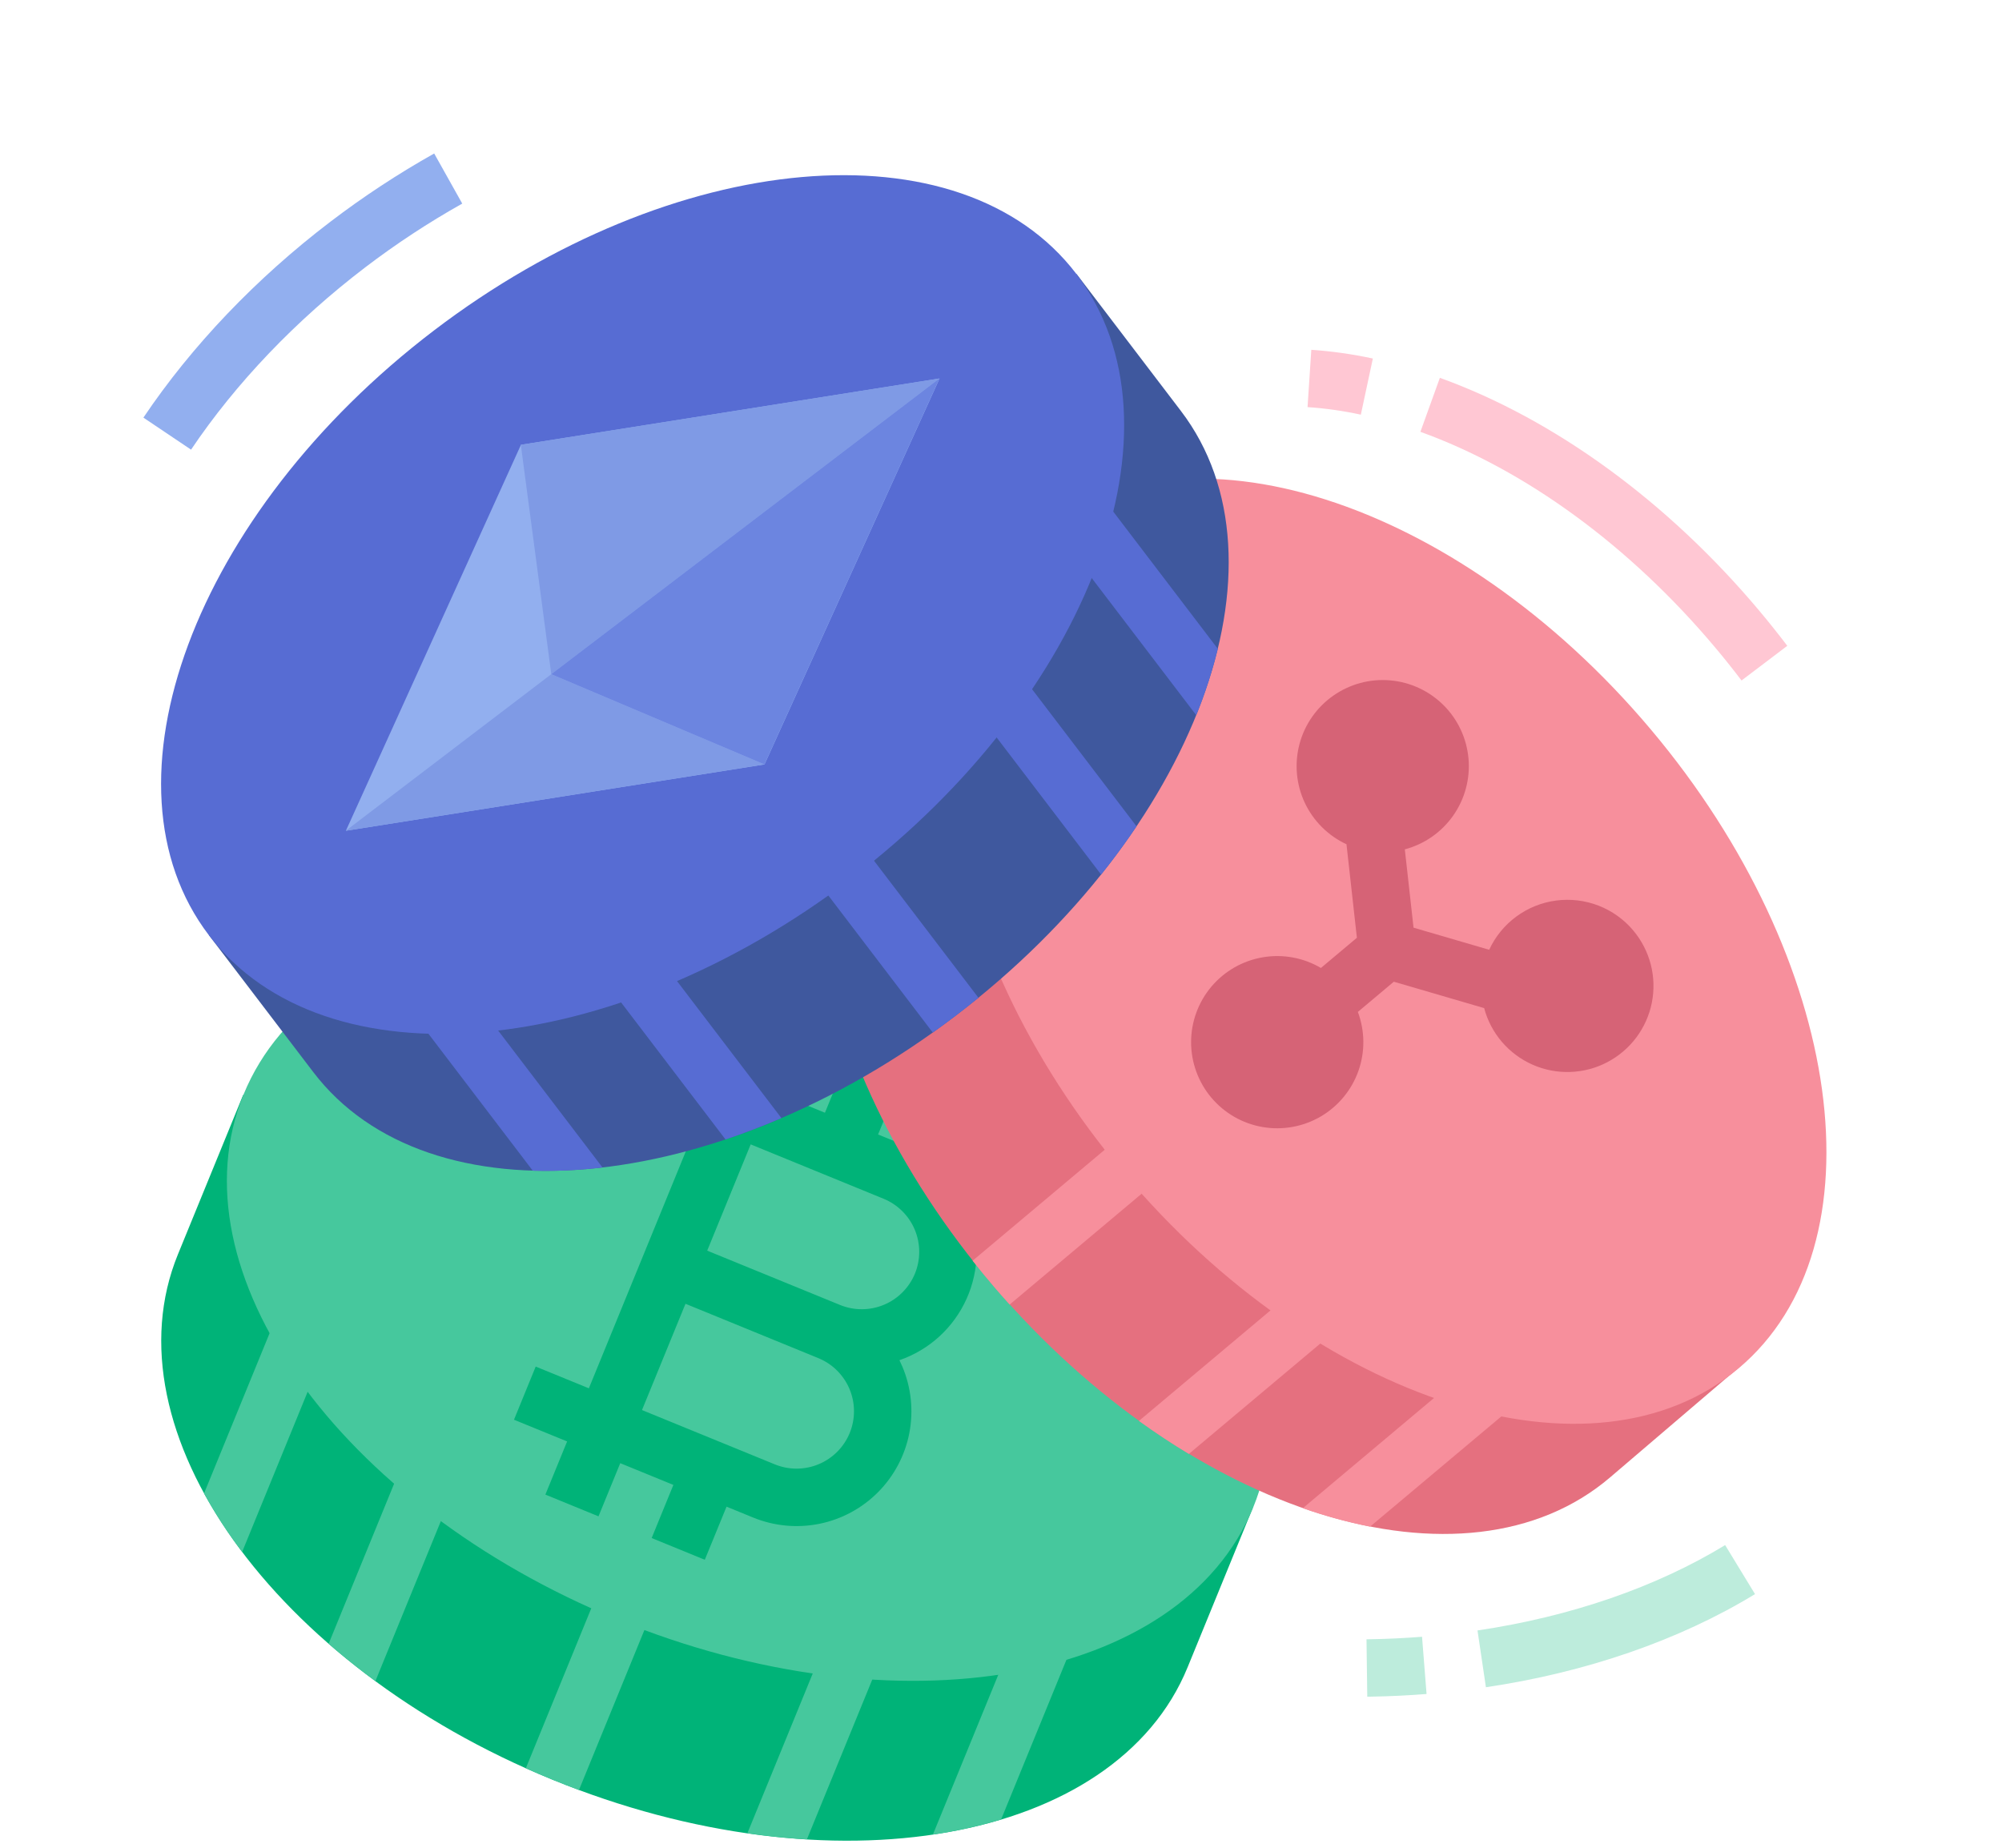
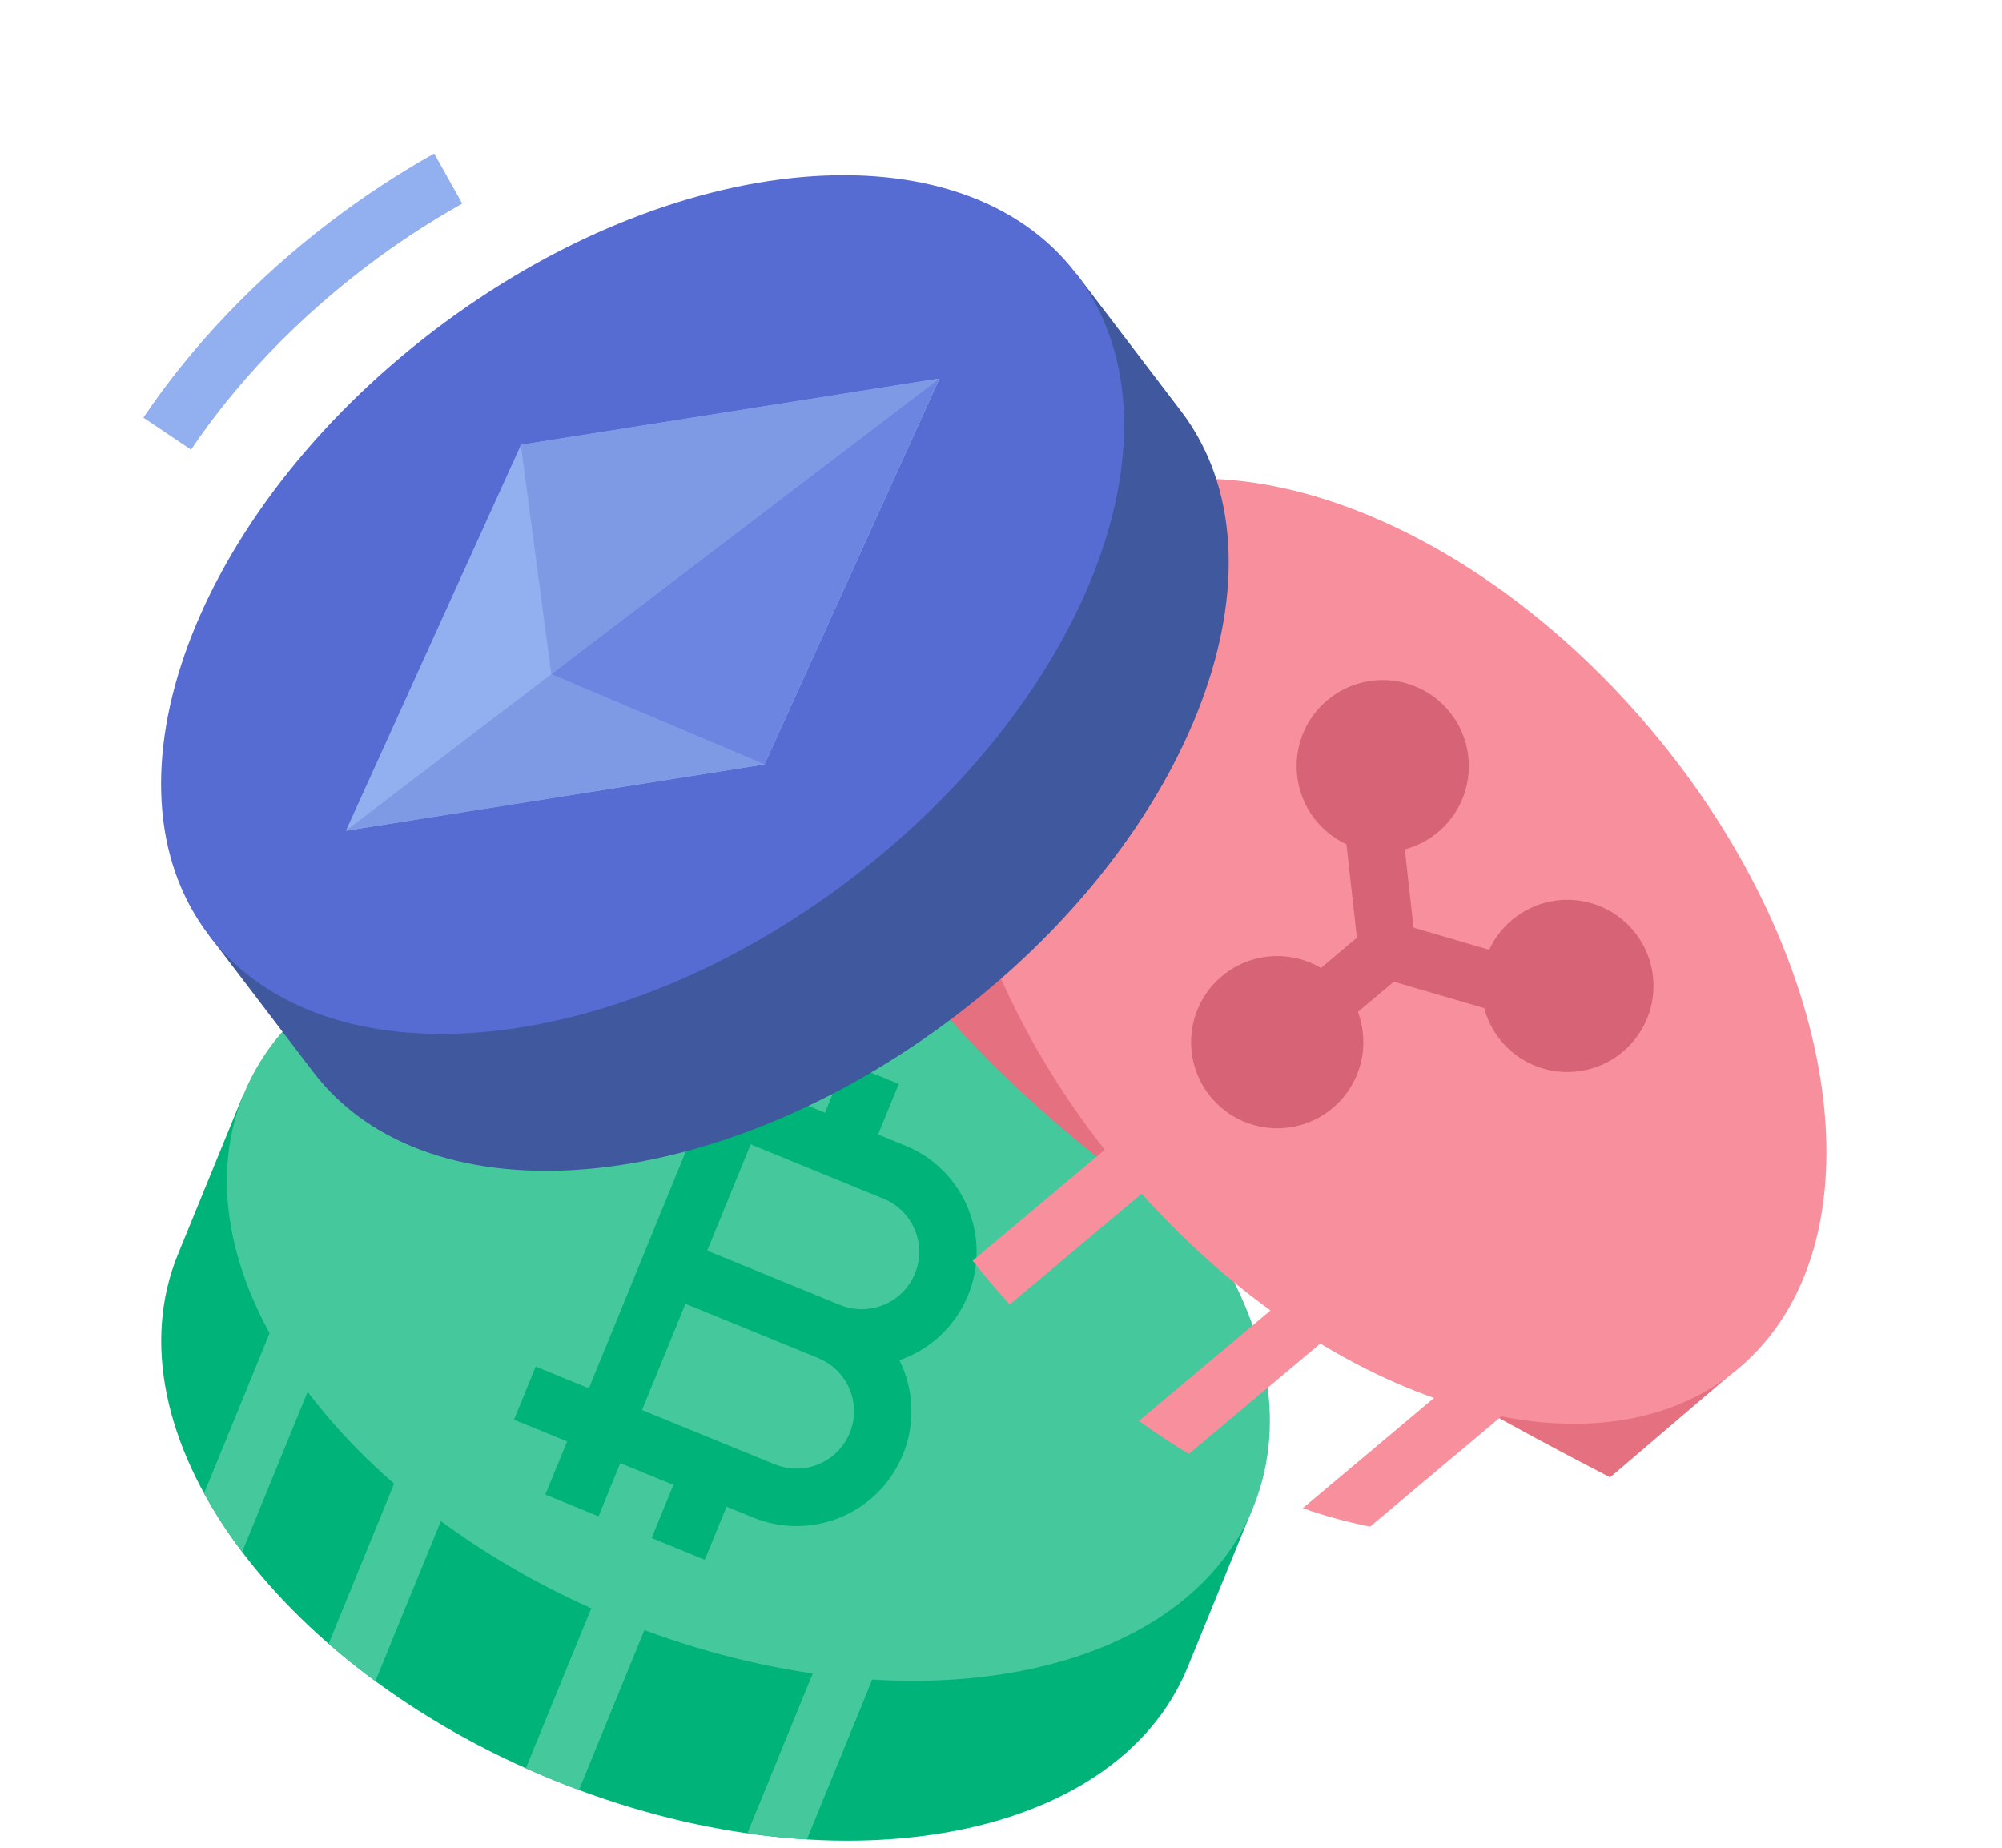
<svg xmlns="http://www.w3.org/2000/svg" width="65" height="60" viewBox="0 0 65 60" fill="none">
  <path d="M7.894 35.555L5.777 40.731C3.438 46.448 8.88 54.085 17.933 57.788C26.985 61.491 36.219 59.858 38.558 54.141L40.675 48.965L7.894 35.555Z" fill="#00B378" />
  <path d="M26.198 59.728L29.081 52.679L27.356 51.974L24.265 59.53C24.918 59.624 25.563 59.69 26.198 59.728ZM17.073 57.418C17.354 57.544 17.64 57.667 17.929 57.785C18.219 57.904 18.508 58.016 18.798 58.124L22.191 49.828L20.466 49.122L17.073 57.418ZM10.67 53.376C11.149 53.793 11.655 54.197 12.188 54.589L15.536 46.405L13.81 45.699L10.67 53.376ZM7.862 50.394L10.821 43.159L9.096 42.453L6.625 48.493C6.99 49.156 7.404 49.792 7.862 50.394Z" fill="#46C89D" />
  <path d="M40.687 48.952C43.027 43.236 37.586 35.598 28.535 31.893C19.483 28.188 10.249 29.819 7.909 35.536C5.569 41.252 11.01 48.89 20.061 52.595C29.113 56.3 38.347 54.669 40.687 48.952Z" fill="#46C89D" />
  <path d="M31.419 39.209C31.23 38.756 30.954 38.346 30.607 38.001C30.259 37.656 29.846 37.384 29.392 37.2L28.509 36.839L29.181 35.198L27.455 34.492L26.784 36.133L25.079 35.435L25.785 33.71L24.059 33.004L23.354 34.729L21.628 34.023L20.922 35.749L22.648 36.455L19.119 45.081L17.393 44.375L16.688 46.101L18.413 46.806L17.707 48.532L19.432 49.238L20.138 47.512L21.863 48.218L21.158 49.943L22.883 50.649L23.589 48.924L24.451 49.277C25.134 49.556 25.884 49.627 26.606 49.48C27.329 49.333 27.992 48.974 28.511 48.451C29.03 47.927 29.382 47.261 29.523 46.538C29.663 45.814 29.586 45.064 29.301 44.384C29.27 44.311 29.237 44.239 29.202 44.168C29.683 44.002 30.125 43.739 30.501 43.395C30.876 43.051 31.177 42.634 31.385 42.169C31.593 41.704 31.703 41.201 31.709 40.692C31.715 40.183 31.616 39.678 31.419 39.209ZM27.588 46.532C27.401 46.989 27.039 47.353 26.584 47.544C26.128 47.735 25.615 47.738 25.157 47.551L20.844 45.787L22.256 42.336L26.569 44.101C26.796 44.194 27.002 44.33 27.175 44.502C27.349 44.675 27.488 44.88 27.582 45.105C27.677 45.331 27.726 45.573 27.727 45.818C27.728 46.063 27.681 46.306 27.588 46.532ZM29.706 41.356C29.518 41.813 29.157 42.177 28.701 42.368C28.245 42.559 27.732 42.562 27.275 42.375L22.961 40.611L24.373 37.16L28.686 38.925C29.144 39.112 29.508 39.473 29.7 39.929C29.891 40.385 29.893 40.898 29.706 41.356H29.706Z" fill="#00B378" />
-   <path d="M56.528 44.341L52.276 47.973C47.579 51.985 38.622 49.209 32.27 41.772C25.918 34.335 24.575 25.054 29.272 21.042L33.524 17.41" fill="#E5707F" />
+   <path d="M56.528 44.341L52.276 47.973C25.918 34.335 24.575 25.054 29.272 21.042L33.524 17.41" fill="#E5707F" />
  <path d="M37.41 36.039L31.578 40.938C31.801 41.219 32.03 41.499 32.266 41.776C32.436 41.975 32.608 42.17 32.781 42.362L38.609 37.466L37.41 36.039ZM36.978 46.14C37.514 46.527 38.054 46.884 38.599 47.212L43.893 42.766L42.694 41.338L36.978 46.14ZM44.483 49.573L50.046 44.901L48.847 43.473L42.299 48.974C43.012 49.226 43.742 49.426 44.483 49.573H44.483Z" fill="#F78F9C" />
  <path d="M56.447 44.434C61.172 40.456 59.895 31.166 53.596 23.684C47.296 16.203 38.358 13.364 33.633 17.343C28.909 21.321 30.185 30.612 36.485 38.093C42.785 45.574 51.722 48.413 56.447 44.434Z" fill="#F78F9C" />
-   <path d="M30.289 59.571C31.038 59.462 31.778 59.299 32.503 59.082L35.193 52.507L33.468 51.801L30.289 59.571Z" fill="#46C89D" />
  <path d="M38.343 13.347L34.954 8.898L6.781 30.363L10.17 34.811C13.914 39.725 23.255 38.903 31.035 32.976C38.815 27.048 42.087 18.26 38.343 13.347Z" fill="#3F589E" />
-   <path d="M39.539 21.068L34.88 14.953L33.397 16.083L38.839 23.224C39.124 22.524 39.358 21.803 39.539 21.068H39.539ZM36.901 26.833L31.394 19.605L29.911 20.735L35.751 28.399C36.163 27.883 36.547 27.361 36.901 26.833ZM26.616 25.638L25.134 26.768L30.285 33.529C30.537 33.35 30.787 33.166 31.036 32.977C31.285 32.787 31.529 32.595 31.768 32.4L26.616 25.638ZM20.052 29.326L18.569 30.455L23.556 37.001C24.159 36.799 24.764 36.568 25.371 36.307L20.052 29.326ZM13.405 29.829L11.922 30.958L17.297 38.014C18.054 38.035 18.811 38 19.562 37.911L13.405 29.829Z" fill="#576CD3" />
  <path d="M27.645 28.526C35.423 22.596 38.692 13.807 34.947 8.895C31.202 3.982 21.861 4.807 14.083 10.736C6.305 16.666 3.036 25.455 6.781 30.367C10.526 35.28 19.867 34.455 27.645 28.526Z" fill="#576CD3" />
  <path d="M30.506 12.29L16.914 14.443L11.23 26.976L24.822 24.823L30.506 12.29ZM6.203 14.601L4.656 13.561C6.221 11.233 8.32 9.033 10.728 7.199C11.798 6.383 12.924 5.643 14.097 4.984L15.008 6.611C13.911 7.227 12.858 7.919 11.858 8.682C9.611 10.394 7.655 12.441 6.203 14.601Z" fill="#92AFEF" />
-   <path d="M56.543 22.097C56.266 21.732 55.981 21.374 55.686 21.024C52.927 17.738 49.528 15.252 46.117 14.022L46.749 12.269C50.465 13.608 54.146 16.291 57.114 19.825C57.428 20.199 57.733 20.581 58.029 20.971L56.543 22.097ZM44.183 13.465C43.613 13.341 43.035 13.259 42.453 13.22L42.575 11.359C43.247 11.405 43.915 11.5 44.573 11.642L44.183 13.465Z" fill="#FFC7D3" />
-   <path d="M44.392 55.095L44.367 53.231L44.492 53.229C45.052 53.22 45.617 53.192 46.17 53.149L46.317 55.007C45.725 55.054 45.123 55.083 44.526 55.093L44.392 55.095ZM48.244 54.788L47.971 52.944C50.99 52.496 53.77 51.538 56.011 50.172L56.981 51.764C54.53 53.258 51.509 54.304 48.244 54.788Z" fill="#BDECDC" />
  <path d="M16.91 14.443L17.899 21.892L30.502 12.289L16.91 14.443ZM17.899 21.892L11.227 26.976L24.819 24.822L17.899 21.892Z" fill="#7F9AE5" />
  <path d="M17.898 21.892L24.818 24.822L30.502 12.289L17.898 21.892Z" fill="#6C85E0" />
  <path d="M53.029 30.216C52.727 29.855 52.338 29.577 51.899 29.407C51.46 29.237 50.985 29.181 50.518 29.243C50.051 29.305 49.608 29.484 49.229 29.764C48.85 30.043 48.548 30.413 48.35 30.841L45.894 30.123L45.611 27.58C46.247 27.411 46.803 27.023 47.181 26.485C47.559 25.947 47.736 25.293 47.679 24.637C47.622 23.982 47.337 23.367 46.872 22.902C46.407 22.437 45.792 22.15 45.137 22.093C44.482 22.035 43.827 22.211 43.289 22.589C42.75 22.966 42.362 23.522 42.192 24.157C42.023 24.793 42.083 25.468 42.361 26.064C42.641 26.659 43.121 27.138 43.717 27.415L44.055 30.451L42.887 31.432C42.319 31.097 41.65 30.974 41 31.085C40.35 31.195 39.759 31.532 39.333 32.035C38.907 32.539 38.673 33.177 38.672 33.837C38.671 34.496 38.903 35.135 39.327 35.64C39.751 36.145 40.34 36.484 40.99 36.596C41.64 36.709 42.309 36.588 42.879 36.256C43.448 35.923 43.882 35.4 44.103 34.778C44.324 34.157 44.318 33.477 44.086 32.859L45.254 31.878L48.187 32.735C48.294 33.14 48.492 33.515 48.764 33.833C49.037 34.151 49.377 34.404 49.76 34.573C50.143 34.742 50.56 34.822 50.978 34.809C51.397 34.795 51.807 34.688 52.178 34.495C52.55 34.301 52.873 34.027 53.125 33.692C53.376 33.357 53.549 32.97 53.631 32.56C53.712 32.149 53.701 31.725 53.597 31.319C53.492 30.914 53.299 30.537 53.029 30.216Z" fill="#D66376" />
</svg>